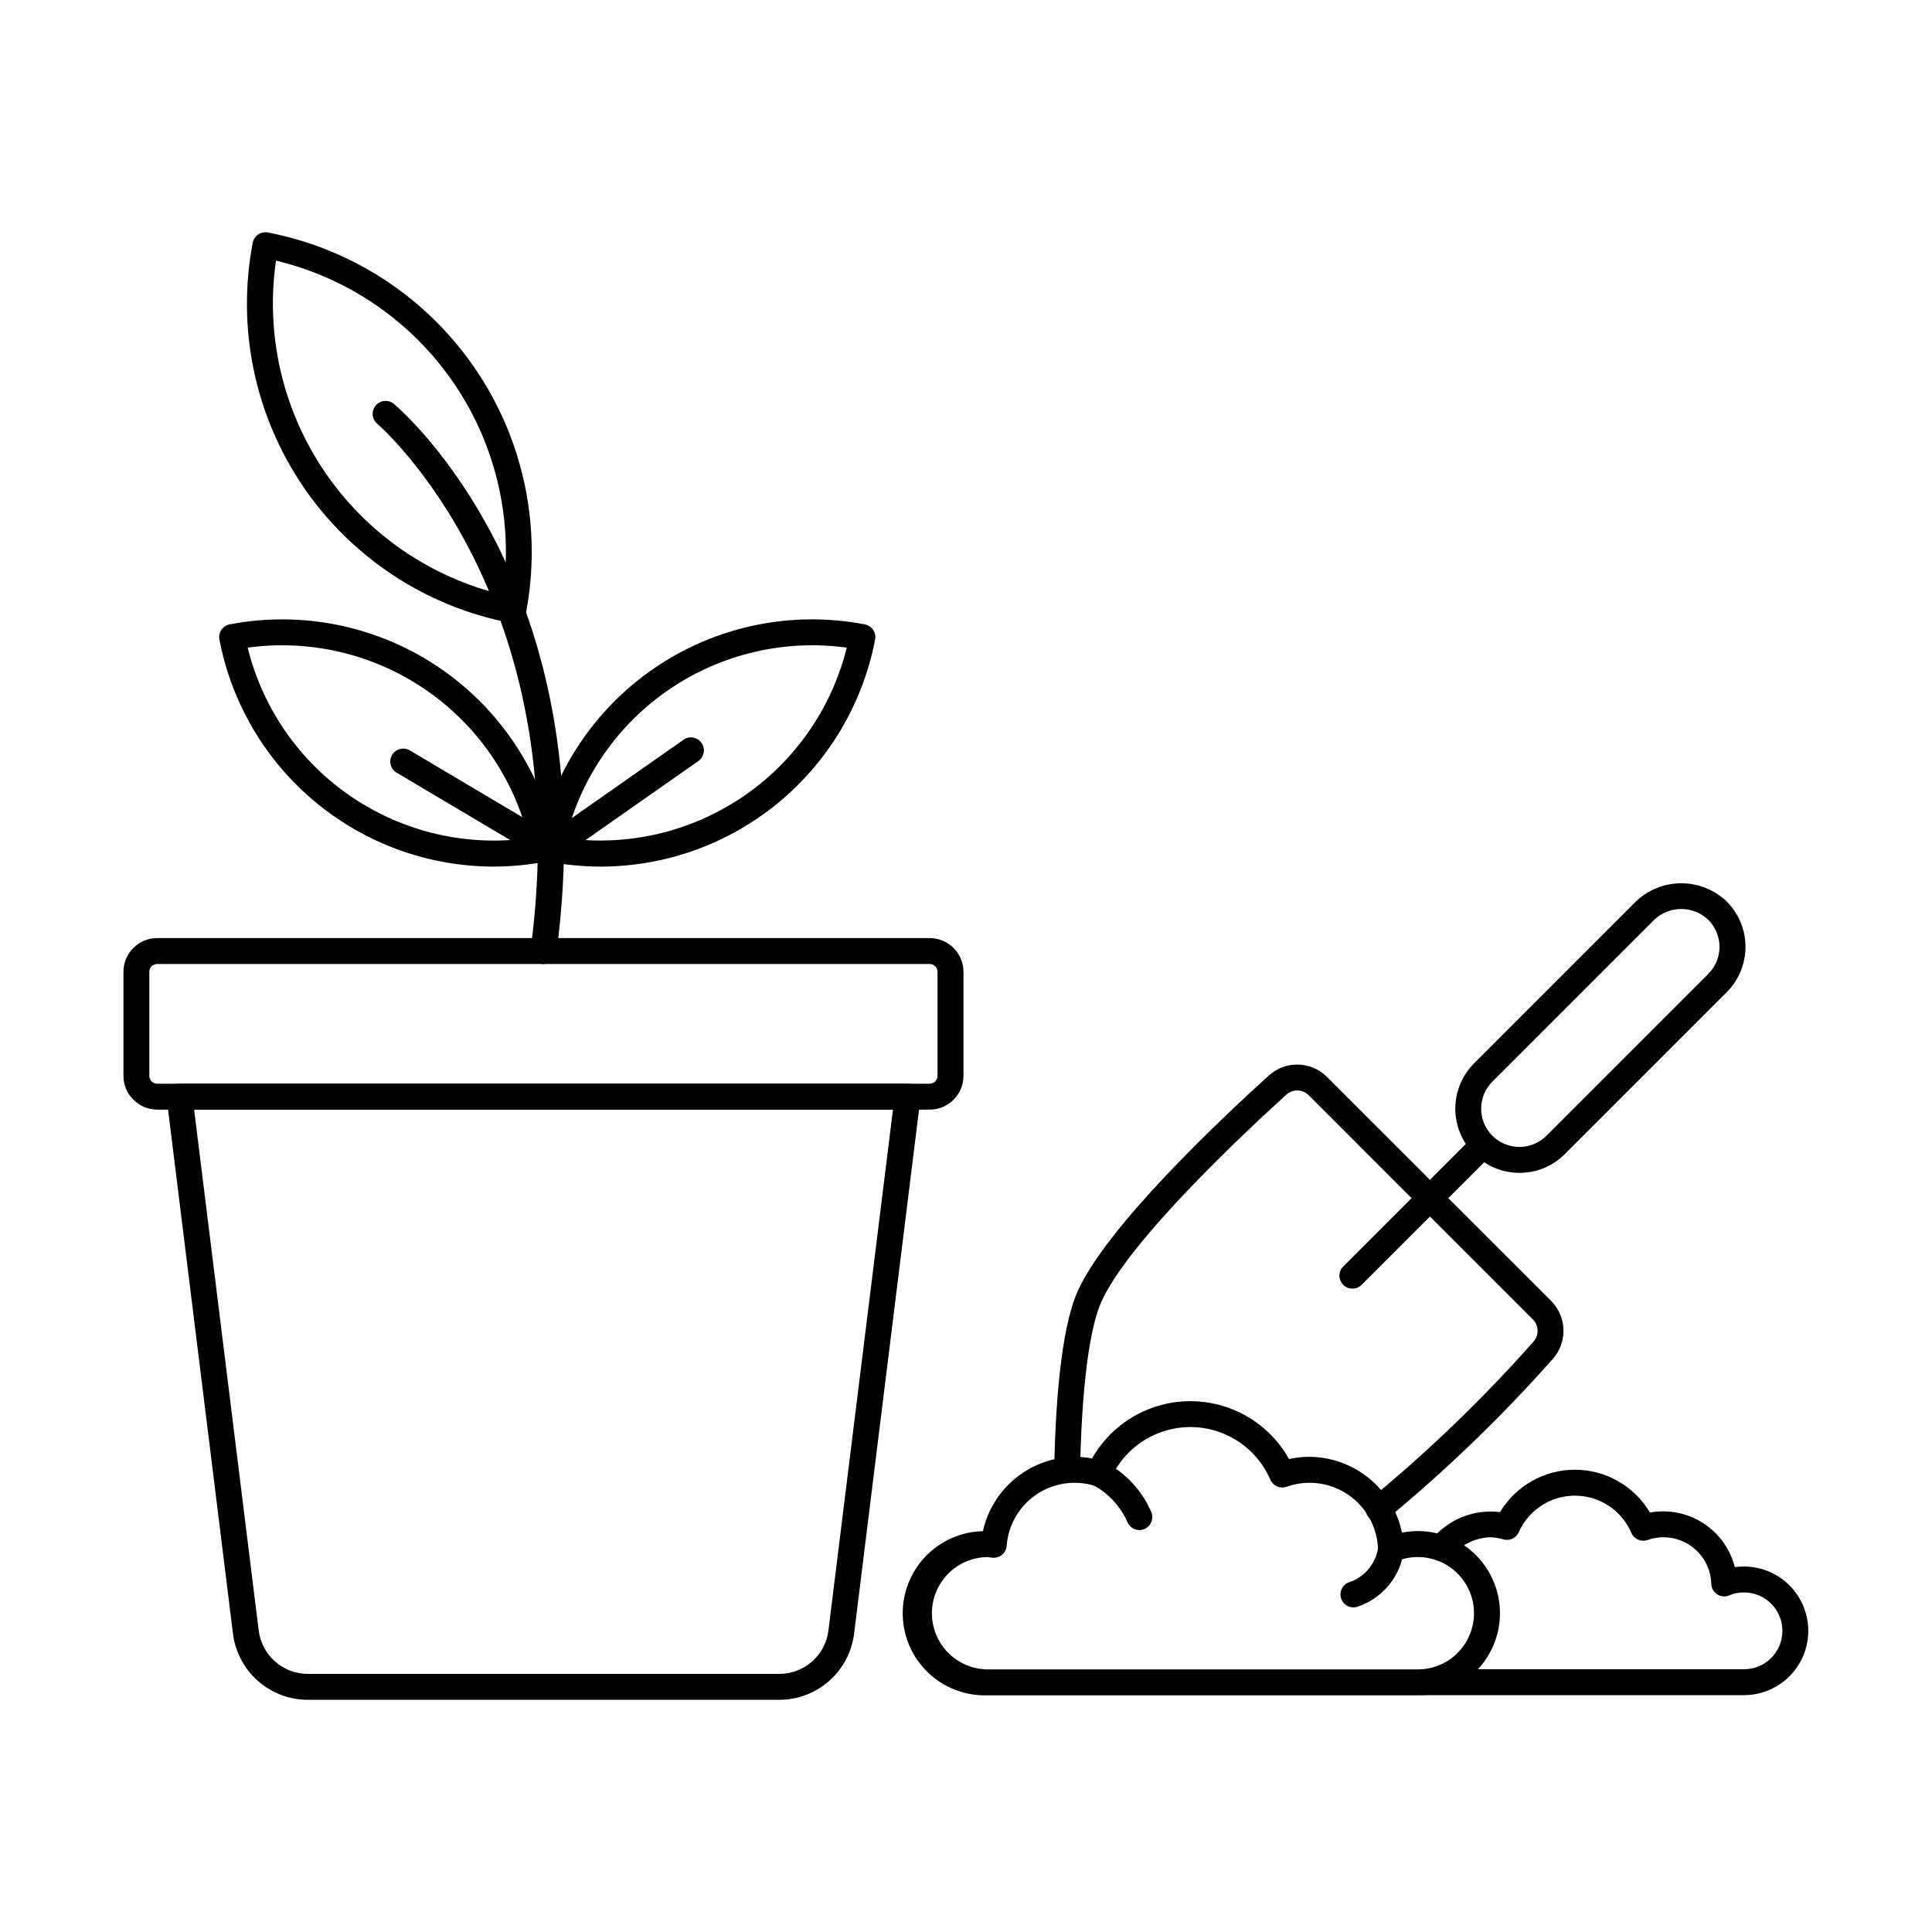
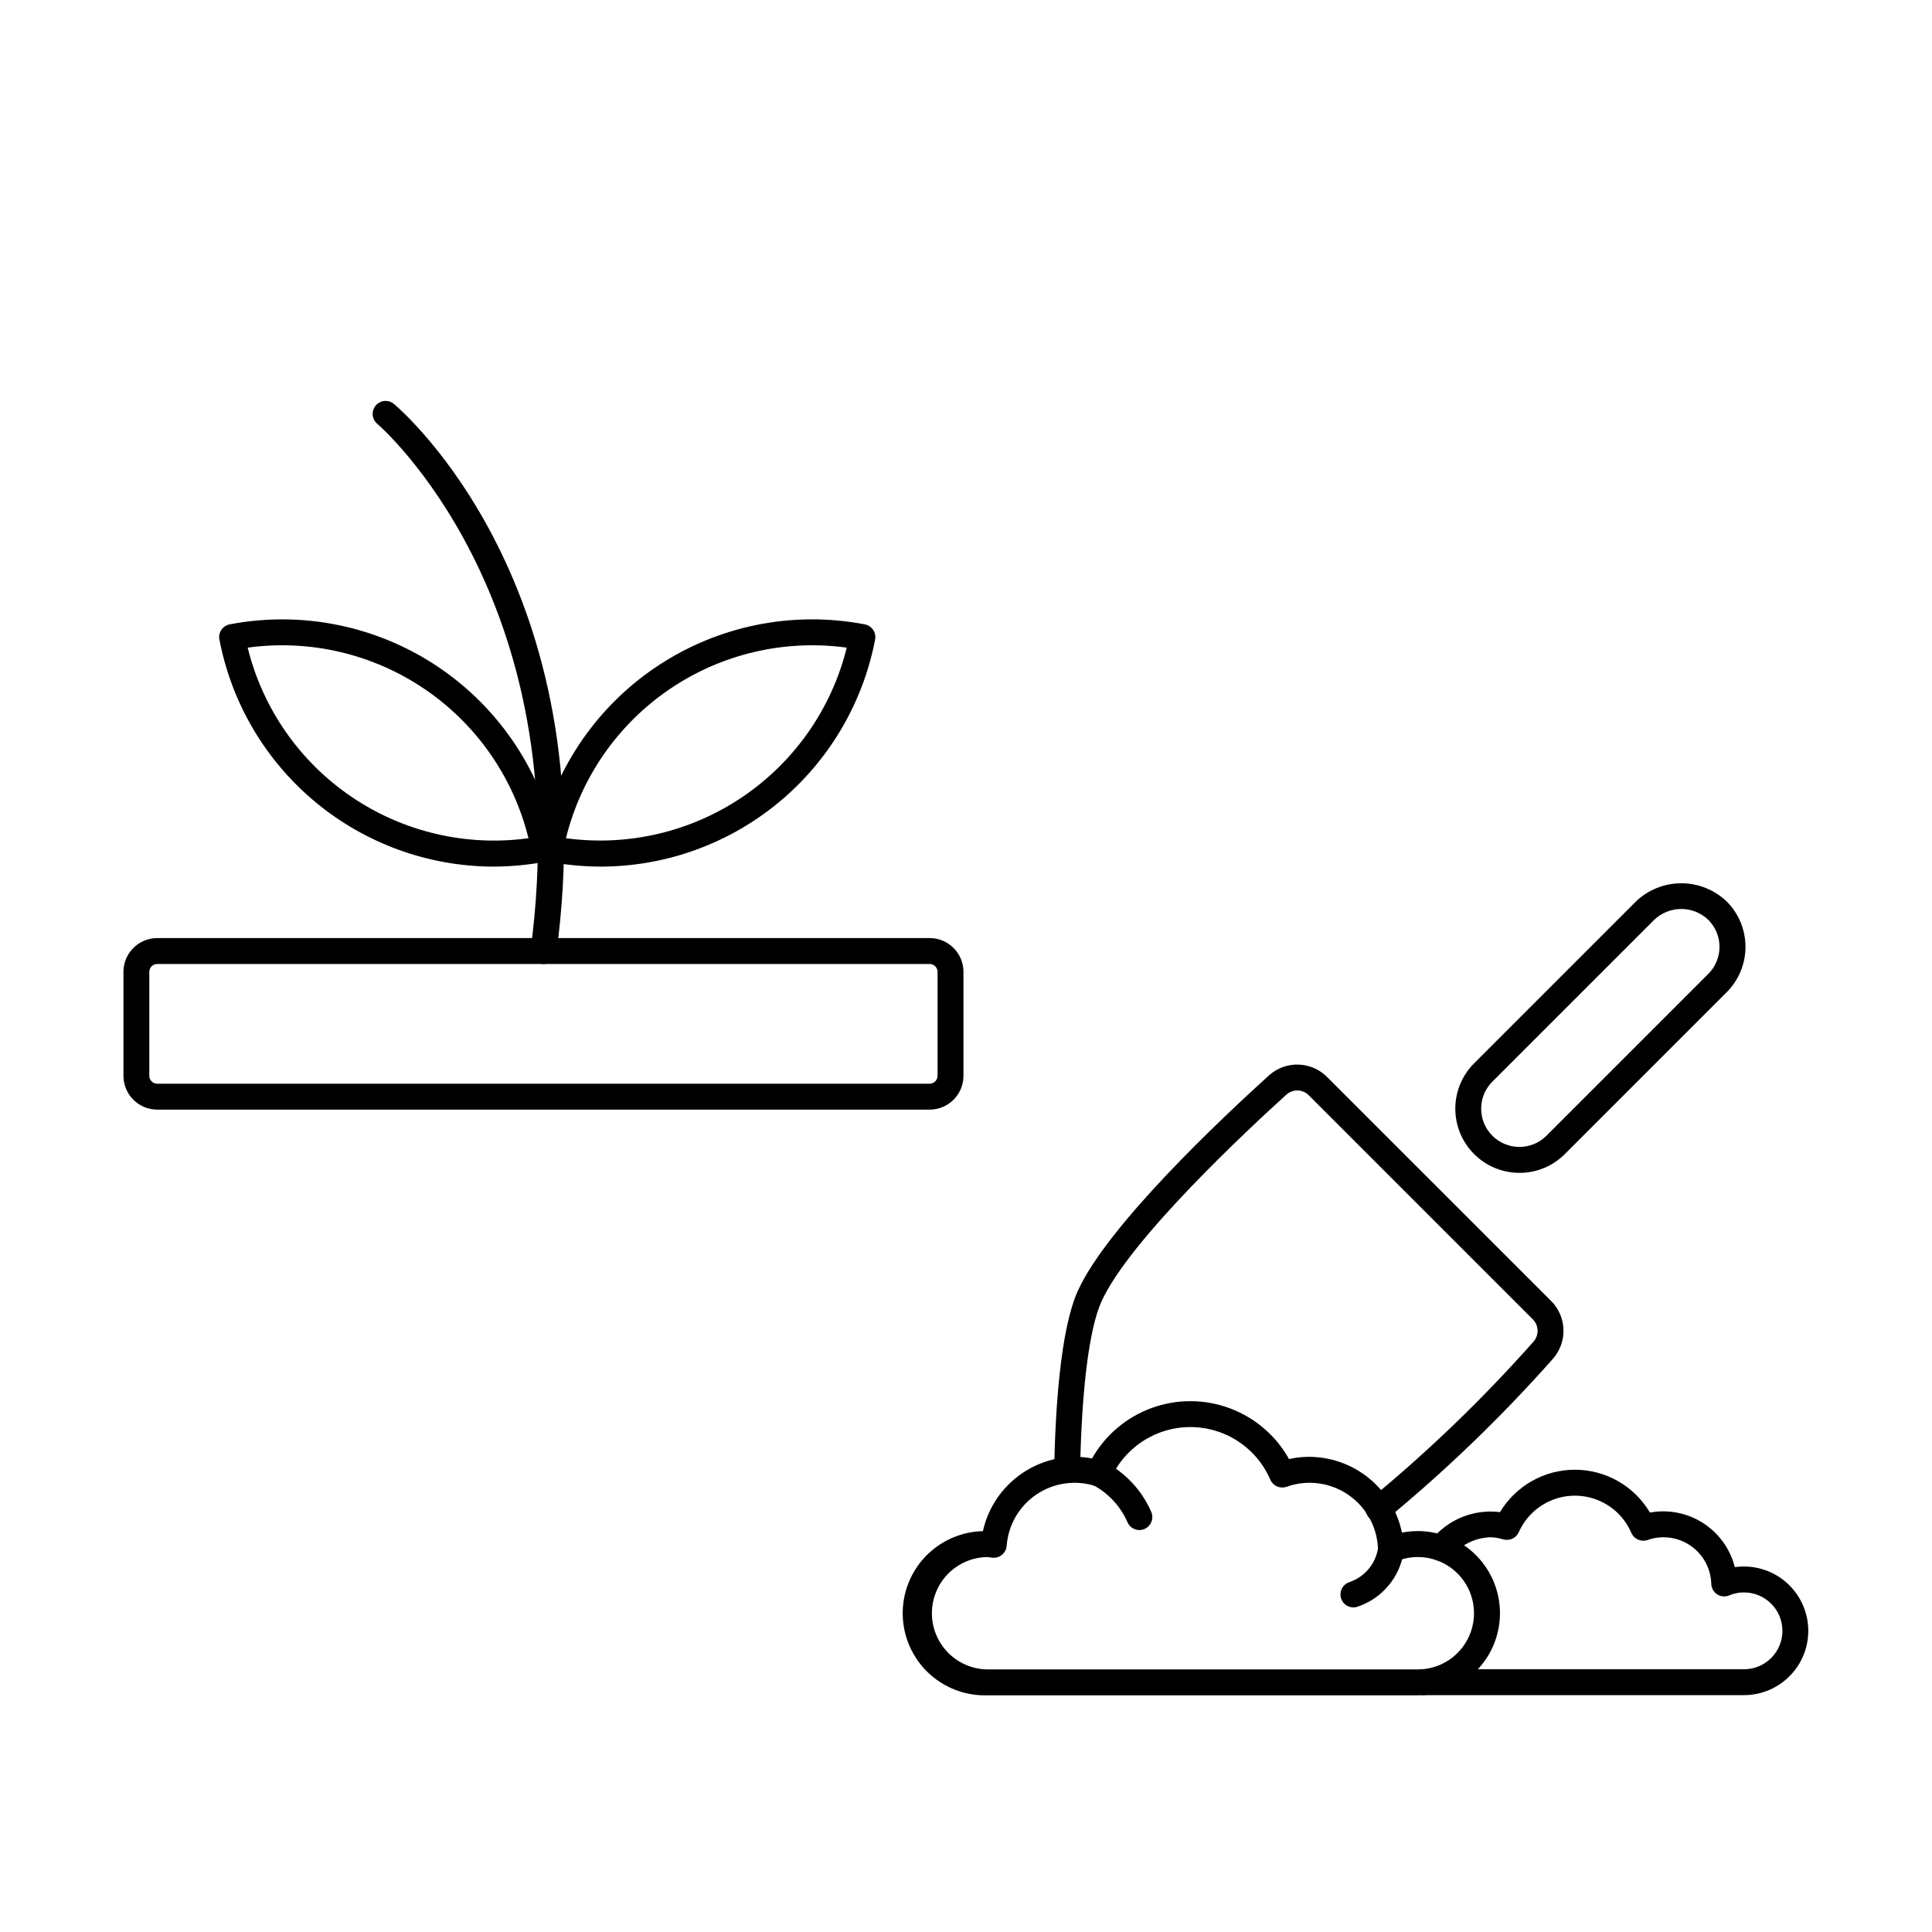
<svg xmlns="http://www.w3.org/2000/svg" fill="#000000" width="800px" height="800px" version="1.1" viewBox="144 144 512 512">
  <g>
    <path d="m509.35 547.34c-1.473 0.004-2.785-0.934-3.262-2.332-0.473-1.395-0.004-2.938 1.168-3.832 15.434-12.727 29.852-26.637 43.117-41.605 1.547-1.715 1.465-4.344-0.188-5.957l-59.348-59.359c-1.629-1.633-4.25-1.695-5.953-0.145-9.617 8.703-41.586 38.371-49.008 54.855-3.207 7.152-5.234 23.027-5.644 44.695v0.004c-0.035 1.895-1.605 3.402-3.504 3.367-1.895-0.039-3.402-1.609-3.363-3.504 0.301-15.965 1.629-37.148 6.25-47.383 7.734-17.211 38.016-45.691 50.656-57.137 4.414-3.992 11.188-3.824 15.398 0.387l59.371 59.344c4.227 4.211 4.414 10.992 0.43 15.434-13.547 15.281-28.273 29.477-44.035 42.461-0.602 0.457-1.332 0.707-2.086 0.707z" />
-     <path d="m502.39 485.5c-1.387 0-2.637-0.84-3.168-2.121s-0.238-2.758 0.742-3.742l34.684-34.664c1.348-1.305 3.492-1.281 4.816 0.043s1.34 3.469 0.039 4.816l-34.66 34.66c-0.652 0.652-1.535 1.016-2.453 1.008z" />
    <path d="m546.66 454.82c-4.508-0.004-8.828-1.797-12.016-4.988-3.184-3.191-4.973-7.516-4.973-12.023 0.004-4.512 1.797-8.832 4.984-12.02l42.883-42.887v-0.004c3.238-3.094 7.547-4.82 12.027-4.82 4.477 0 8.785 1.727 12.023 4.82 3.191 3.191 4.984 7.519 4.984 12.027 0 4.512-1.793 8.84-4.984 12.027l-42.887 42.883v0.004c-3.188 3.203-7.523 4.996-12.043 4.981zm35.727-67.062-42.895 42.887c-3.957 3.957-3.957 10.375 0 14.336 3.961 3.957 10.379 3.957 14.336 0l42.883-42.883v-0.004c1.906-1.898 2.977-4.477 2.977-7.168 0-2.688-1.07-5.266-2.977-7.164-4.012-3.828-10.32-3.828-14.336 0z" />
    <path d="m390.38 438.06h-204.73c-4.938-0.016-8.93-4.019-8.934-8.953v-27.559c0.004-4.934 4-8.934 8.934-8.949h204.73c4.941 0.008 8.941 4.012 8.949 8.949v27.559c-0.004 4.941-4.008 8.945-8.949 8.953zm-204.73-38.59c-1.148 0-2.078 0.93-2.082 2.078v27.559c0.004 1.148 0.934 2.078 2.082 2.086h204.73c1.148-0.008 2.078-0.938 2.082-2.086v-27.559c-0.004-1.148-0.934-2.078-2.082-2.078z" />
-     <path d="m350.54 594.47h-124.98c-4.867-0.008-9.57-1.789-13.219-5.016-3.648-3.223-5.996-7.668-6.602-12.504l-17.578-141.91c-0.125-0.977 0.18-1.961 0.832-2.699 0.652-0.734 1.59-1.156 2.574-1.152h192.95c0.984-0.004 1.922 0.418 2.574 1.152 0.652 0.738 0.957 1.723 0.832 2.699l-17.582 141.91c-0.602 4.828-2.945 9.273-6.59 12.496-3.644 3.227-8.34 5.012-13.203 5.023zm-137.98-18.359c0.82 6.559 6.391 11.48 13 11.488h124.98c6.609-0.008 12.18-4.93 13-11.488l17.105-138.05-185.2-0.004z" />
    <path d="m288.04 399.47c-0.156 0-0.309-0.012-0.461-0.031-0.902-0.121-1.719-0.594-2.273-1.316-0.551-0.727-0.797-1.641-0.676-2.543 12.484-93.316-40.117-138.82-40.652-139.27-1.449-1.223-1.633-3.391-0.41-4.84 1.223-1.453 3.391-1.637 4.84-0.414 2.289 1.934 56.012 48.422 43.055 145.44h-0.004c-0.227 1.711-1.691 2.984-3.418 2.977z" />
-     <path d="m280.03 309.16c-0.219 0-0.438-0.02-0.648-0.059-22.438-4.289-42.246-17.316-55.074-36.211-12.828-18.898-17.625-42.117-13.332-64.551 0.172-0.895 0.691-1.688 1.445-2.199 0.754-0.512 1.684-0.699 2.578-0.527 22.418 4.32 42.207 17.352 55.031 36.242 12.824 18.887 17.633 42.09 13.371 64.52-0.312 1.617-1.727 2.785-3.371 2.785zm-62.891-96.086c-2.828 19.598 1.766 39.547 12.891 55.93 11.121 16.383 27.965 28.016 47.227 32.613 2.828-19.598-1.766-39.547-12.891-55.926-11.121-16.383-27.965-28.016-47.227-32.617z" />
    <path d="m303.29 373.66c-4.723-0.008-9.438-0.457-14.078-1.344-0.898-0.168-1.695-0.688-2.211-1.441s-0.707-1.684-0.539-2.578c3.695-19.305 14.906-36.348 31.168-47.379 16.258-11.035 36.238-15.156 55.539-11.457 0.898 0.168 1.691 0.684 2.207 1.438 0.516 0.754 0.711 1.684 0.539 2.582-3.238 16.902-12.258 32.148-25.508 43.129s-29.91 17.008-47.117 17.051zm-9.309-7.519 0.004-0.004c16.445 2.238 33.141-1.68 46.875-11.004 13.738-9.32 23.543-23.387 27.539-39.5-16.449-2.262-33.16 1.645-46.898 10.973-13.742 9.324-23.547 23.406-27.516 39.531z" />
    <path d="m274.74 373.66c-17.203-0.051-33.855-6.082-47.102-17.059-13.246-10.98-22.258-26.223-25.496-43.121-0.172-0.898 0.02-1.828 0.535-2.582 0.516-0.754 1.312-1.273 2.211-1.438 19.293-3.688 39.262 0.438 55.512 11.473 16.254 11.031 27.457 28.07 31.148 47.363 0.168 0.895-0.023 1.824-0.539 2.578-0.516 0.754-1.312 1.273-2.211 1.441-4.633 0.887-9.34 1.336-14.059 1.344zm-65.102-58.027c3.973 16.125 13.773 30.207 27.516 39.531 13.738 9.328 30.445 13.234 46.898 10.973-3.977-16.121-13.777-30.203-27.52-39.527-13.738-9.328-30.445-13.234-46.895-10.977z" />
-     <path d="m289.85 372.38c-0.617 0-1.223-0.164-1.754-0.48l-38.93-23.094c-0.801-0.453-1.387-1.215-1.621-2.106-0.234-0.891-0.105-1.836 0.367-2.629 0.469-0.793 1.238-1.363 2.133-1.586 0.895-0.219 1.84-0.07 2.625 0.414l37.031 21.984 35.523-24.902h-0.004c1.555-1.016 3.633-0.613 4.699 0.906 1.062 1.52 0.73 3.606-0.75 4.723l-37.348 26.172c-0.578 0.395-1.27 0.605-1.973 0.598z" />
    <path d="m519.73 593.28h-114.23c-5.769 0.137-11.359-2.027-15.535-6.012-4.176-3.984-6.594-9.465-6.731-15.234-0.133-5.769 2.027-11.355 6.012-15.531 3.984-4.176 9.465-6.598 15.234-6.734 1.242-5.594 4.356-10.598 8.832-14.18 4.473-3.582 10.039-5.527 15.77-5.512 1.449 0.004 2.894 0.148 4.32 0.43 3.508-6.195 9.109-10.934 15.797-13.371 6.691-2.438 14.027-2.414 20.699 0.066 6.676 2.481 12.246 7.258 15.715 13.473 1.703-0.395 3.441-0.594 5.188-0.598 5.809-0.016 11.441 1.977 15.949 5.637 4.504 3.66 7.609 8.766 8.785 14.449 6.023-1.188 12.273 0.223 17.199 3.887 4.93 3.664 8.078 9.242 8.672 15.355 0.598 6.109-1.418 12.191-5.547 16.738-4.129 4.543-9.988 7.133-16.129 7.129zm-114.25-36.641c-5.231 0.129-10.008 2.996-12.586 7.547-2.578 4.555-2.578 10.125 0 14.676 2.578 4.555 7.356 7.418 12.586 7.547h114.25c4.469 0.004 8.699-2 11.527-5.457 2.828-3.457 3.957-8 3.074-12.379-0.883-4.375-3.688-8.125-7.637-10.215-3.945-2.09-8.625-2.293-12.738-0.559-1.043 0.438-2.231 0.336-3.18-0.273-0.953-0.605-1.543-1.641-1.586-2.769-0.109-5.844-3.027-11.277-7.844-14.594-4.812-3.32-10.93-4.117-16.43-2.141-1.695 0.578-3.555-0.242-4.266-1.887-2.379-5.527-6.824-9.906-12.387-12.203-5.562-2.297-11.801-2.332-17.387-0.094-5.586 2.234-10.082 6.562-12.523 12.062-0.695 1.582-2.465 2.398-4.121 1.898-5.269-1.672-11.016-0.836-15.59 2.266-4.574 3.106-7.473 8.133-7.867 13.648-0.09 0.914-0.539 1.754-1.246 2.336-0.711 0.582-1.625 0.855-2.539 0.762l-0.699-0.086v-0.004c-0.266-0.055-0.531-0.09-0.797-0.109z" />
    <path d="m606.18 593.24h-84.941c-1.898 0-3.434-1.539-3.434-3.438 0-1.895 1.535-3.434 3.434-3.434h84.941c5.621 0 10.18-4.555 10.18-10.176 0-5.621-4.559-10.18-10.18-10.18-1.324-0.012-2.637 0.246-3.856 0.762-1.039 0.461-2.238 0.379-3.203-0.223-0.965-0.602-1.57-1.641-1.613-2.777-0.094-4.059-2.129-7.828-5.469-10.137-3.344-2.309-7.59-2.871-11.418-1.52-1.703 0.59-3.57-0.223-4.293-1.871-1.672-3.91-4.805-7.008-8.73-8.633-3.926-1.629-8.332-1.656-12.277-0.078-3.945 1.578-7.117 4.641-8.836 8.527-0.711 1.57-2.473 2.375-4.121 1.883-1.164-0.359-2.375-0.547-3.594-0.555-3.977 0.195-7.688 2.062-10.211 5.141-1.25 1.43-3.418 1.578-4.848 0.328-1.43-1.246-1.578-3.418-0.328-4.848 4.387-5.387 11.238-8.141 18.137-7.285 4.191-6.988 11.75-11.258 19.898-11.234 8.148 0.023 15.684 4.336 19.832 11.348 4.887-0.891 9.926 0.109 14.102 2.797 4.176 2.684 7.172 6.859 8.387 11.672 0.805-0.113 1.613-0.168 2.426-0.168 6.09 0 11.715 3.246 14.762 8.523 3.047 5.273 3.047 11.77 0 17.047-3.047 5.273-8.672 8.523-14.762 8.523z" />
    <path d="m445.97 549.48c-1.406 0.008-2.68-0.844-3.207-2.148-1.848-4.168-5.027-7.602-9.043-9.762-1.715-0.812-2.441-2.859-1.629-4.574 0.812-1.711 2.859-2.441 4.57-1.625 5.582 2.883 9.988 7.613 12.469 13.383 0.426 1.059 0.301 2.258-0.336 3.207-0.637 0.945-1.703 1.516-2.844 1.52z" />
    <path d="m502.67 569.98c-1.703 0-3.144-1.246-3.398-2.926-0.254-1.684 0.766-3.297 2.391-3.793 4.012-1.379 6.926-4.879 7.555-9.074 0.262-1.855 1.957-3.16 3.812-2.934 1.859 0.223 3.195 1.891 3.008 3.754-0.469 3.379-1.879 6.559-4.062 9.18-2.188 2.617-5.062 4.574-8.305 5.641-0.324 0.102-0.66 0.152-1 0.152z" />
  </g>
</svg>